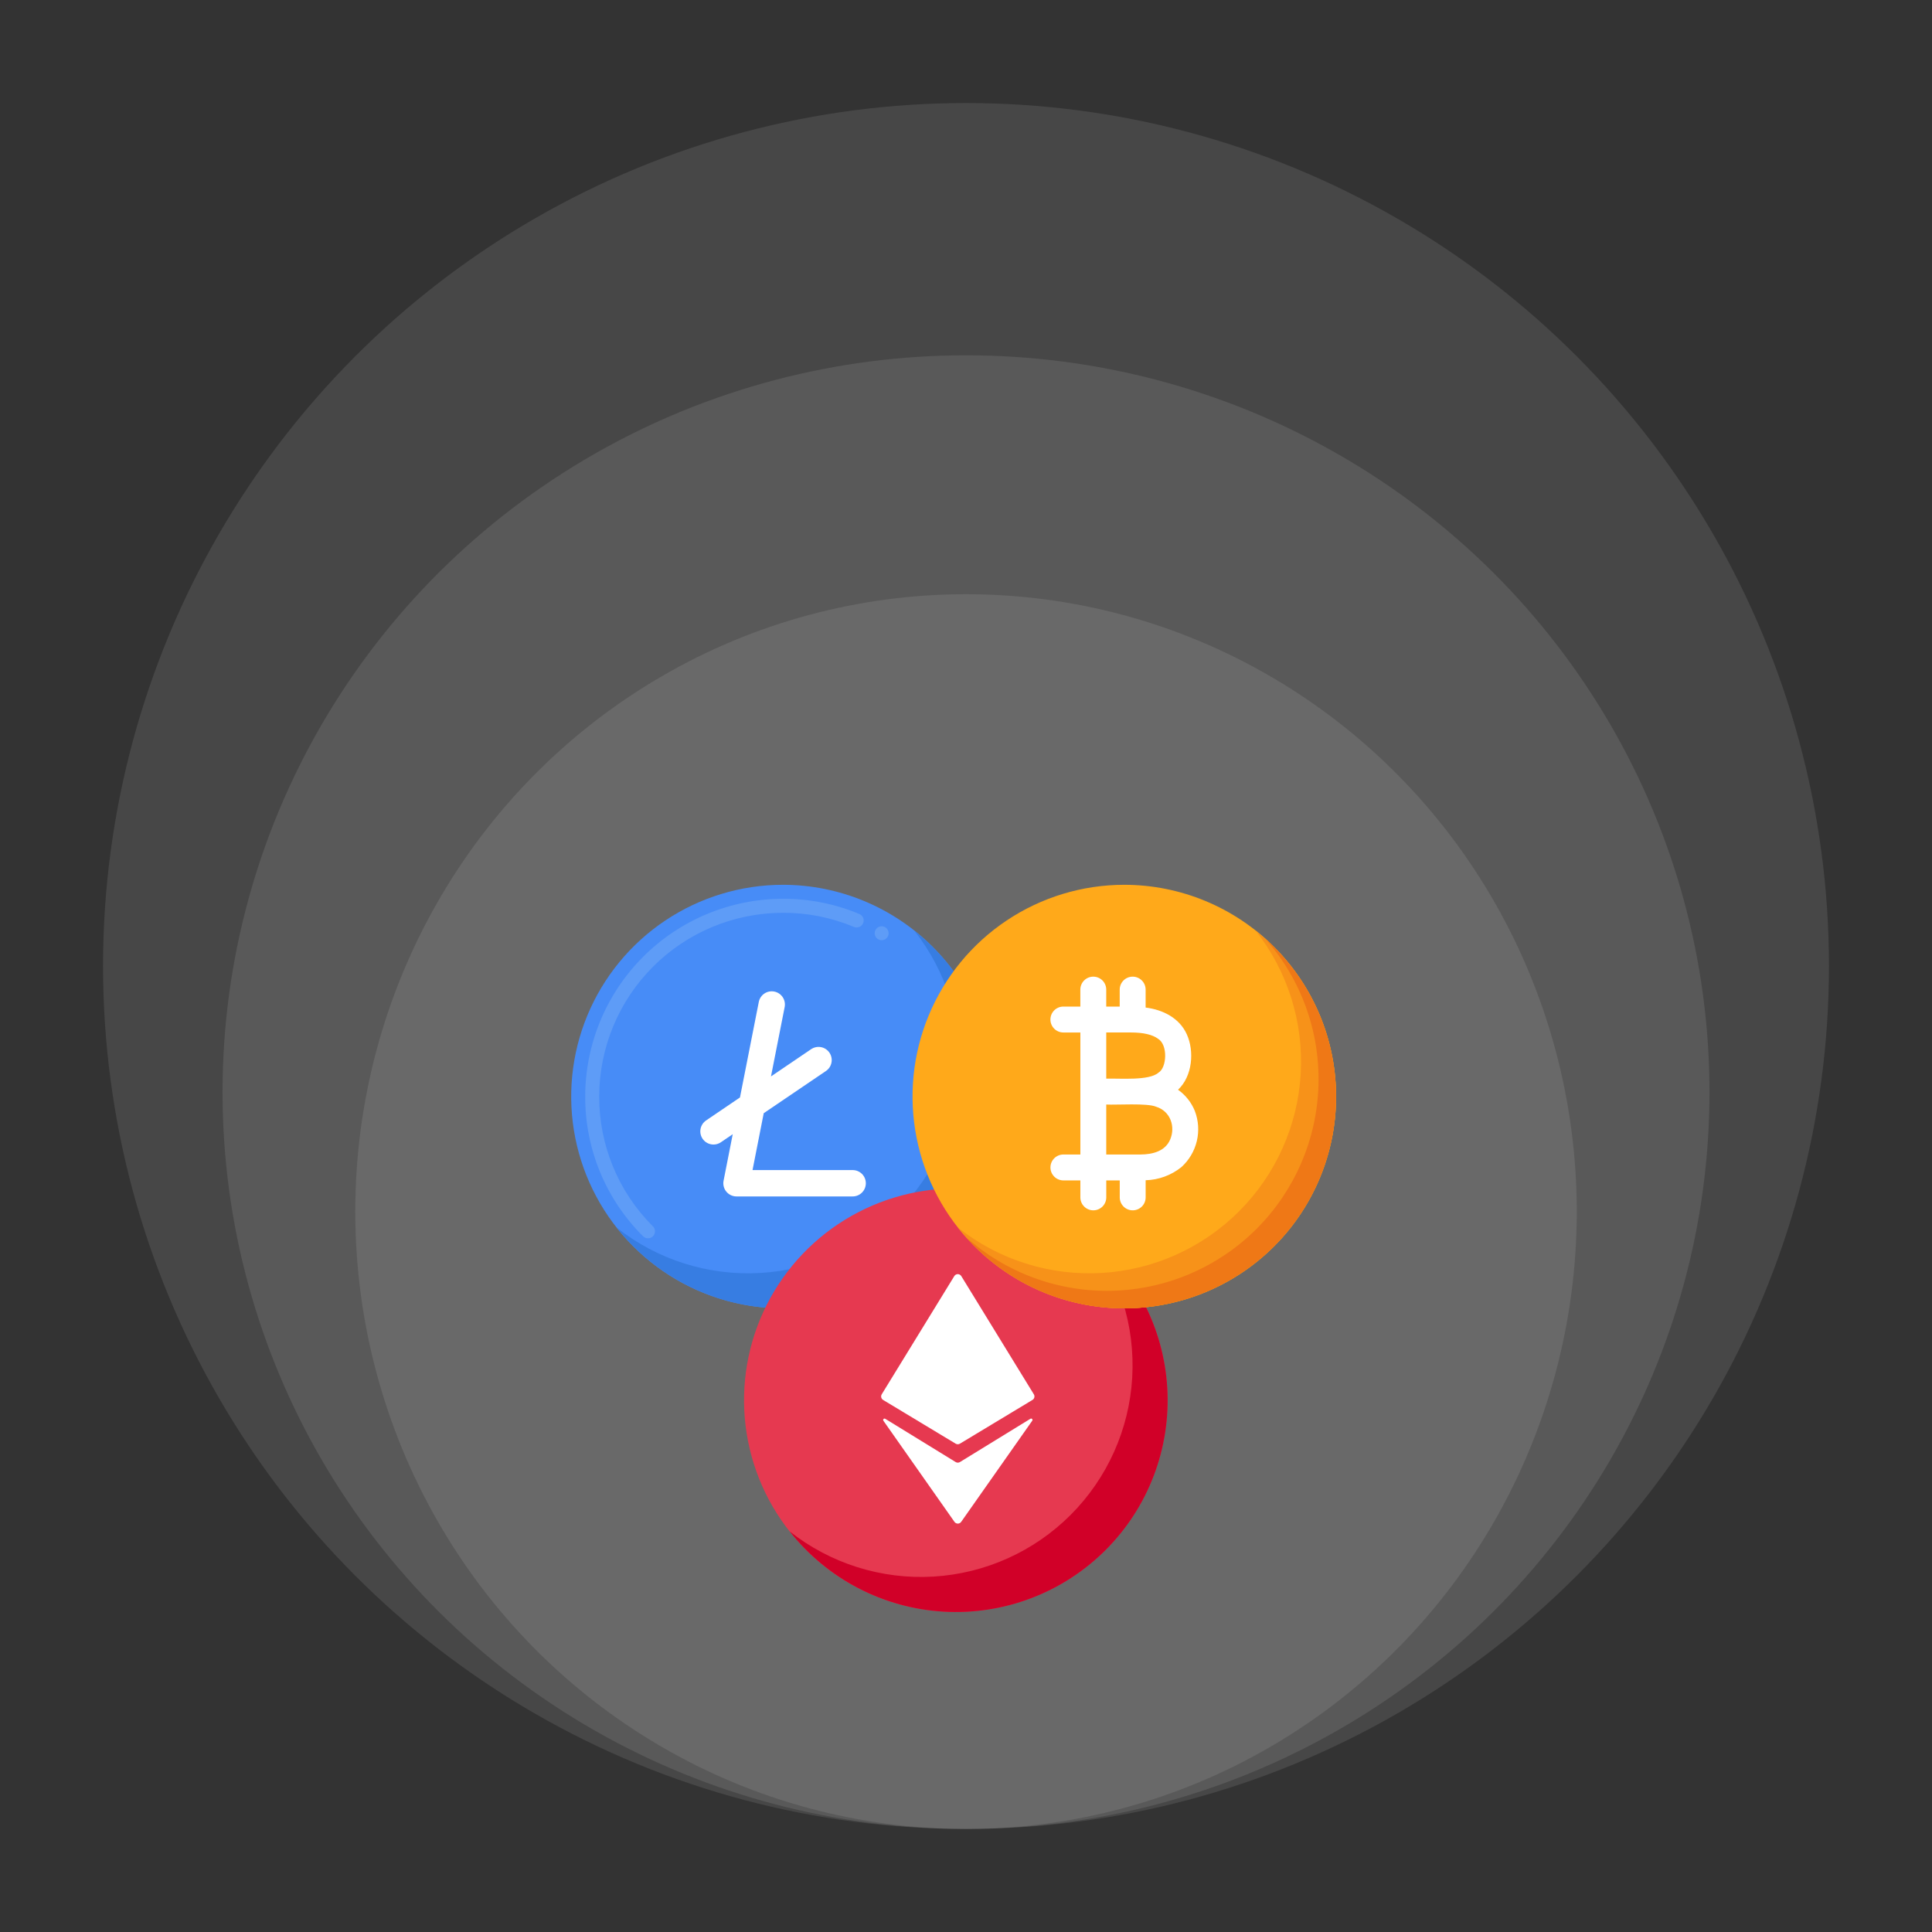
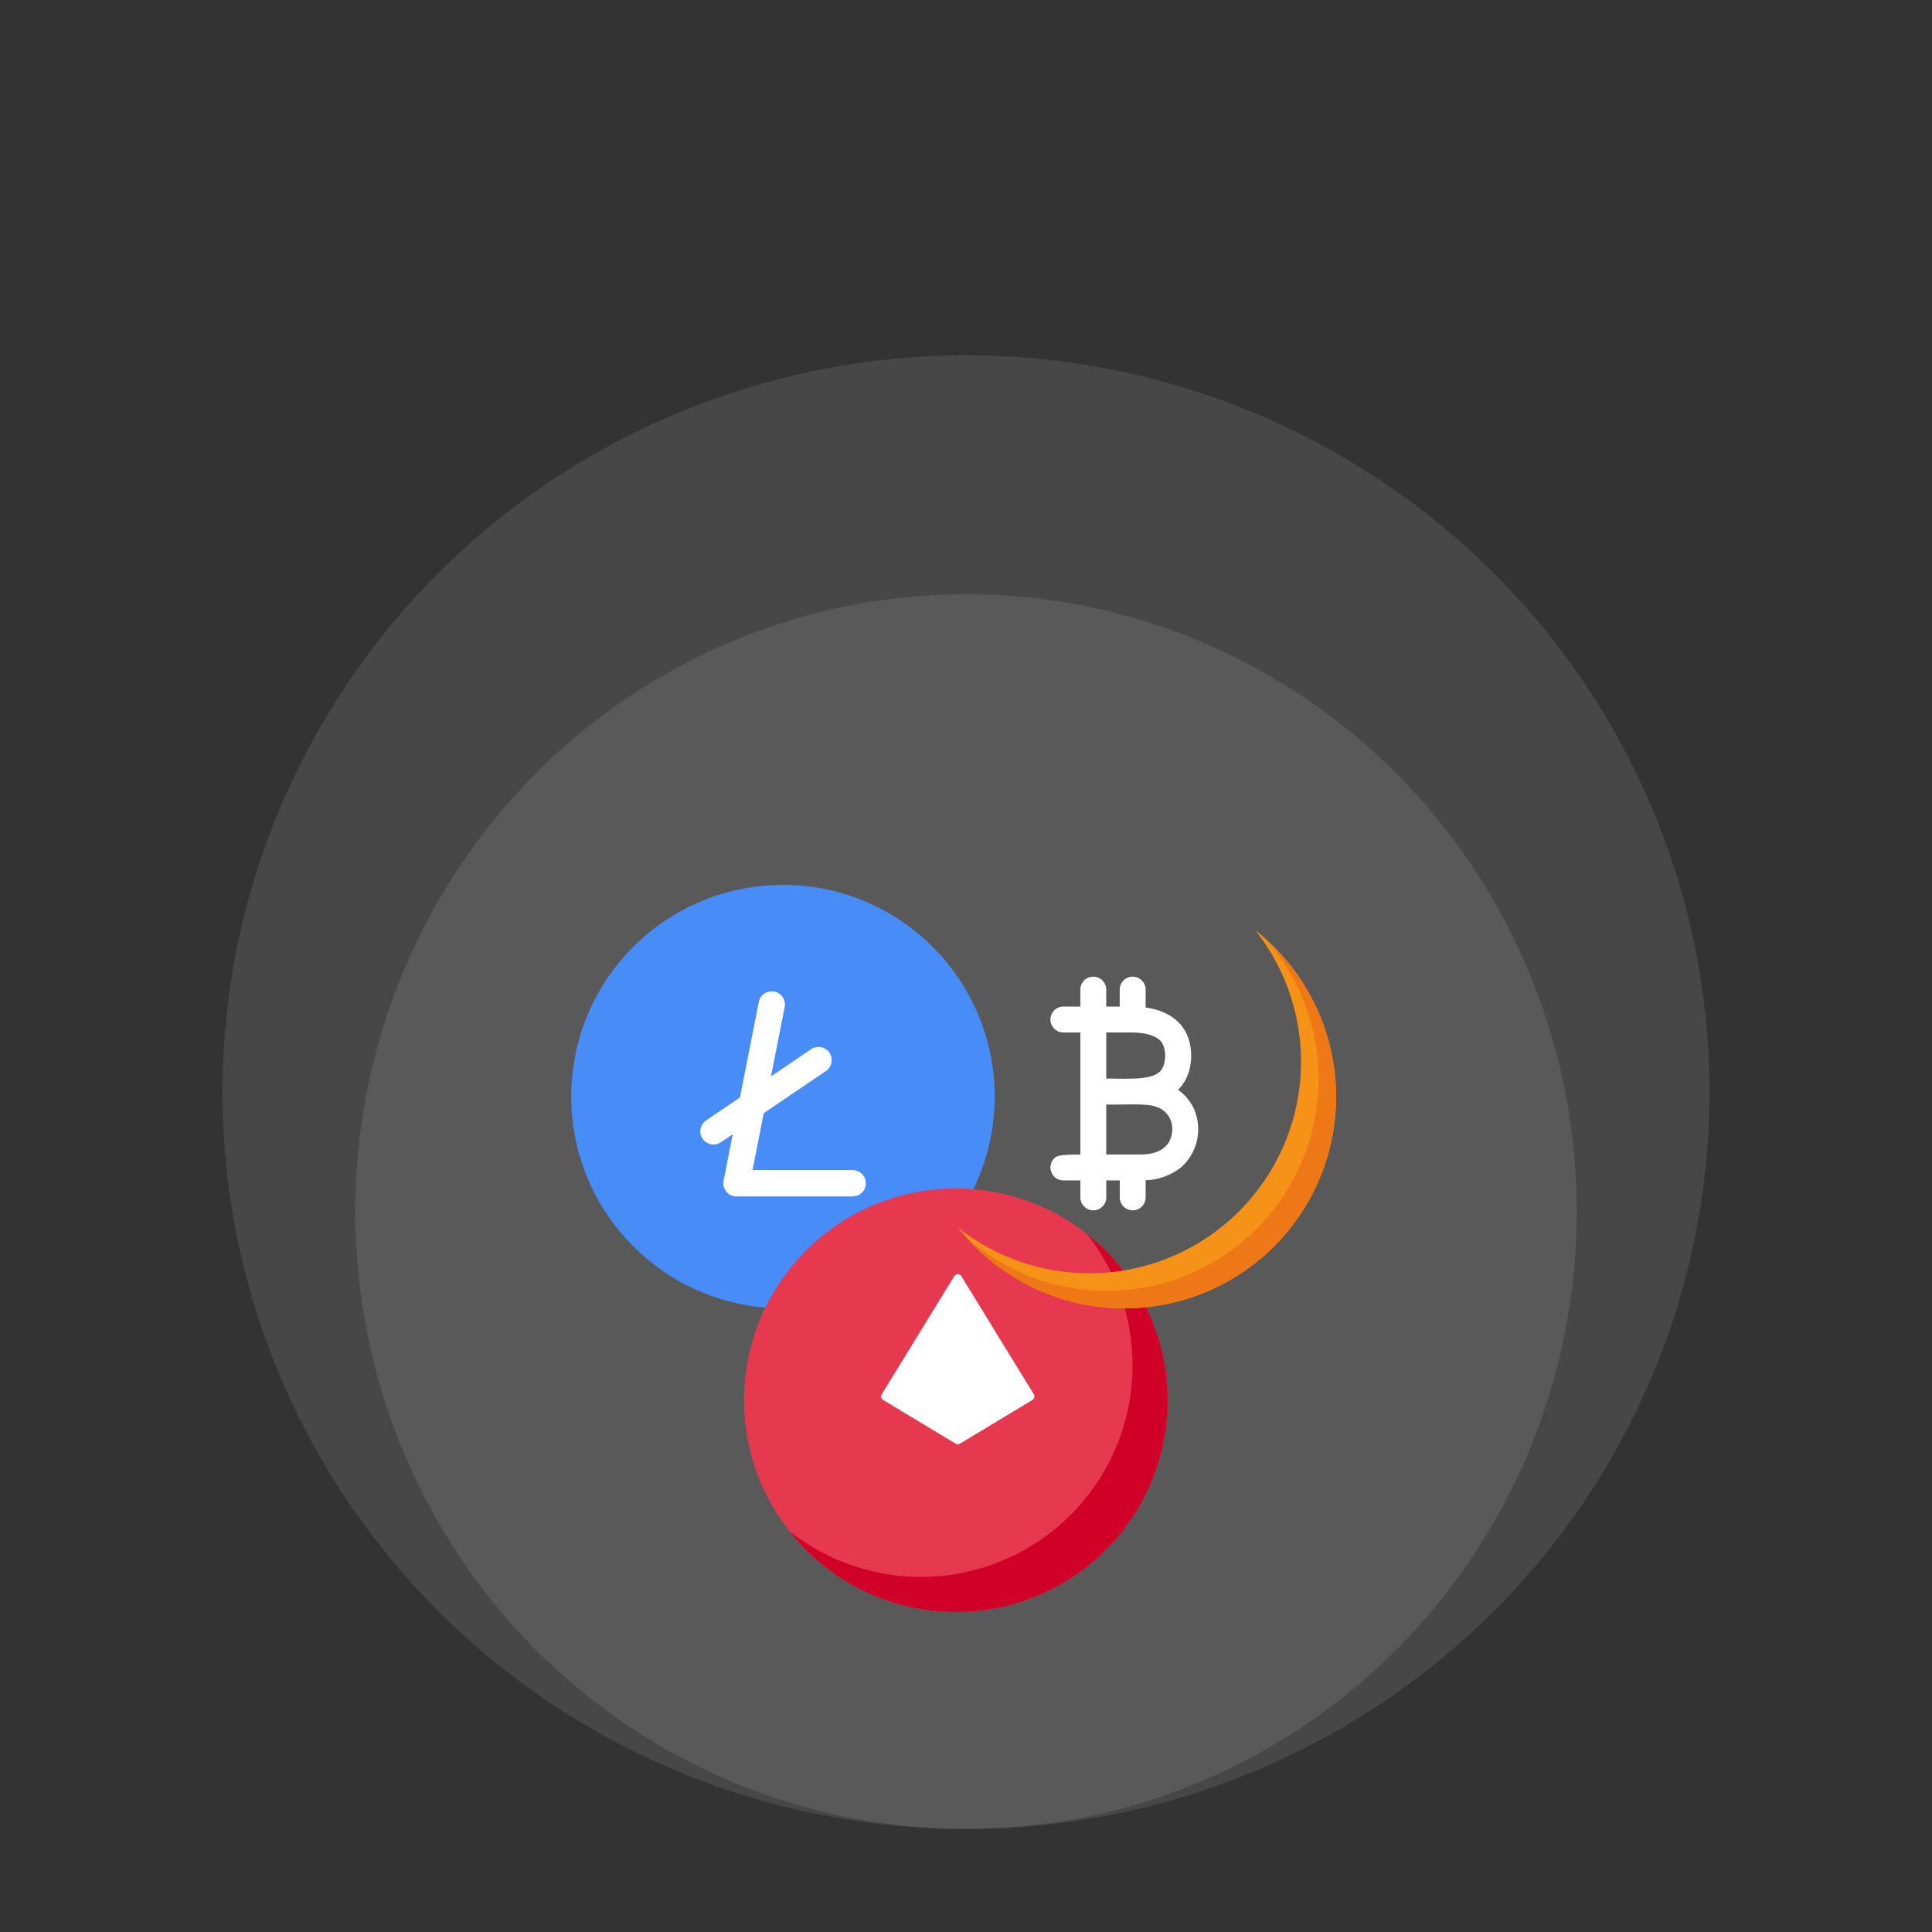
<svg xmlns="http://www.w3.org/2000/svg" width="150" height="150" viewBox="0 0 150 150" fill="none">
  <rect x="0" y="0" width="150" height="150" fill="#333333" stroke="none" />
  <ellipse cx="75.002" cy="94.067" rx="47.416" ry="47.931" fill="white" fill-opacity="0.1" />
  <ellipse cx="75.001" cy="84.794" rx="57.723" ry="57.208" fill="white" fill-opacity="0.1" />
-   <ellipse cx="75" cy="75" rx="67" ry="67" fill="white" fill-opacity="0.1" />
  <path d="M77.231 85.137C77.231 88.389 76.267 91.568 74.46 94.272C72.654 96.975 70.086 99.083 67.081 100.327C64.077 101.572 60.771 101.897 57.582 101.263C54.392 100.629 51.463 99.063 49.163 96.763C46.864 94.464 45.298 91.534 44.664 88.345C44.029 85.155 44.355 81.849 45.599 78.845C46.844 75.841 48.951 73.273 51.655 71.466C54.359 69.66 57.538 68.695 60.789 68.695C65.149 68.698 69.33 70.431 72.413 73.514C75.496 76.597 77.229 80.777 77.231 85.137Z" fill="#478CF7" />
  <path d="M66.183 90.844H58.426L59.296 86.428L64.126 83.152C64.237 83.076 64.332 82.98 64.406 82.868C64.48 82.755 64.531 82.629 64.556 82.498C64.582 82.366 64.581 82.23 64.553 82.098C64.526 81.967 64.474 81.842 64.398 81.731C64.323 81.619 64.226 81.524 64.114 81.45C64.002 81.376 63.876 81.325 63.744 81.3C63.612 81.275 63.476 81.276 63.345 81.303C63.213 81.33 63.088 81.383 62.977 81.458L59.859 83.573L60.924 78.171C60.972 77.906 60.914 77.634 60.763 77.412C60.611 77.19 60.379 77.036 60.115 76.984C59.851 76.932 59.578 76.986 59.353 77.134C59.129 77.282 58.972 77.512 58.916 77.775L57.451 85.206L54.821 86.991C54.71 87.067 54.614 87.163 54.541 87.275C54.467 87.388 54.416 87.513 54.39 87.645C54.365 87.777 54.366 87.913 54.393 88.045C54.42 88.176 54.473 88.301 54.548 88.412C54.624 88.524 54.721 88.619 54.833 88.693C54.945 88.767 55.071 88.818 55.203 88.843C55.335 88.868 55.47 88.867 55.602 88.84C55.733 88.813 55.858 88.76 55.97 88.685L56.889 88.06L56.178 91.67C56.148 91.818 56.152 91.971 56.189 92.118C56.226 92.264 56.295 92.401 56.391 92.517C56.487 92.634 56.608 92.728 56.745 92.793C56.881 92.858 57.031 92.891 57.182 92.891H66.183C66.319 92.893 66.454 92.868 66.58 92.818C66.706 92.767 66.821 92.692 66.918 92.597C67.014 92.502 67.091 92.388 67.144 92.263C67.196 92.138 67.223 92.003 67.223 91.868C67.223 91.732 67.196 91.597 67.144 91.472C67.091 91.347 67.014 91.233 66.918 91.138C66.821 91.043 66.706 90.968 66.58 90.917C66.454 90.867 66.319 90.842 66.183 90.844Z" fill="white" />
-   <path d="M50.31 96.141C50.239 96.141 50.168 96.128 50.102 96.101C50.037 96.074 49.977 96.034 49.927 95.983C48.5 94.566 47.369 92.881 46.598 91.024C45.827 89.167 45.432 87.175 45.436 85.165V85.102C45.448 81.042 47.066 77.152 49.937 74.281C52.808 71.411 56.699 69.793 60.759 69.782H60.821C62.848 69.778 64.854 70.18 66.722 70.965C66.788 70.992 66.848 71.033 66.898 71.083C66.949 71.134 66.989 71.194 67.016 71.26C67.043 71.327 67.056 71.397 67.056 71.469C67.055 71.54 67.041 71.611 67.013 71.677C66.956 71.808 66.849 71.912 66.716 71.967C66.583 72.021 66.434 72.021 66.301 71.968C64.566 71.239 62.703 70.866 60.821 70.87H60.761C56.989 70.879 53.374 72.381 50.706 75.048C48.038 77.715 46.534 81.33 46.523 85.102V85.165C46.522 87.032 46.889 88.881 47.605 90.606C48.32 92.331 49.37 93.897 50.693 95.214H50.696C50.746 95.264 50.786 95.325 50.814 95.391C50.841 95.457 50.855 95.527 50.855 95.599C50.855 95.67 50.841 95.741 50.814 95.807C50.786 95.873 50.746 95.933 50.696 95.983C50.645 96.034 50.585 96.074 50.519 96.101C50.453 96.128 50.381 96.142 50.31 96.141ZM68.992 72.456C68.992 72.563 68.961 72.667 68.901 72.757C68.842 72.846 68.758 72.915 68.659 72.956C68.56 72.998 68.451 73.008 68.346 72.988C68.241 72.967 68.145 72.916 68.069 72.84C67.993 72.764 67.942 72.668 67.921 72.563C67.9 72.458 67.91 72.349 67.951 72.25C67.992 72.151 68.061 72.067 68.15 72.007C68.239 71.948 68.344 71.916 68.451 71.916C68.594 71.916 68.732 71.973 68.833 72.074C68.934 72.175 68.992 72.312 68.992 72.456Z" fill="#5E9CF7" />
-   <path d="M70.971 72.234C73.469 75.394 74.719 79.361 74.485 83.381C74.251 87.402 72.549 91.197 69.701 94.045C66.854 96.894 63.06 98.597 59.039 98.832C55.018 99.067 51.051 97.817 47.891 95.32C49.329 97.143 51.136 98.641 53.194 99.715C55.252 100.789 57.515 101.415 59.832 101.551C62.15 101.687 64.47 101.331 66.64 100.506C68.81 99.68 70.78 98.405 72.421 96.763C74.062 95.121 75.337 93.15 76.162 90.98C76.986 88.81 77.341 86.49 77.204 84.172C77.067 81.855 76.44 79.592 75.366 77.535C74.291 75.477 72.792 73.67 70.969 72.233L70.971 72.234Z" fill="#377DE2" />
  <path d="M90.65 108.711C90.65 111.963 89.686 115.142 87.879 117.846C86.073 120.55 83.505 122.657 80.5 123.902C77.496 125.146 74.19 125.472 71.001 124.837C67.811 124.203 64.882 122.637 62.582 120.337C60.283 118.038 58.717 115.108 58.083 111.919C57.448 108.73 57.774 105.424 59.018 102.419C60.263 99.415 62.37 96.847 65.074 95.04C67.778 93.234 70.957 92.269 74.208 92.269C78.568 92.272 82.749 94.005 85.832 97.088C88.915 100.171 90.648 104.351 90.65 108.711Z" fill="#E63950" />
  <path d="M84.39 95.81C86.888 98.969 88.139 102.935 87.905 106.956C87.671 110.976 85.969 114.771 83.121 117.619C80.274 120.467 76.48 122.171 72.46 122.407C68.44 122.642 64.473 121.393 61.312 118.897C62.75 120.72 64.557 122.217 66.615 123.291C68.674 124.365 70.936 124.991 73.254 125.127C75.571 125.263 77.891 124.907 80.061 124.082C82.231 123.257 84.201 121.981 85.843 120.339C87.484 118.697 88.759 116.726 89.583 114.556C90.407 112.386 90.763 110.066 90.626 107.748C90.488 105.431 89.862 103.169 88.787 101.111C87.712 99.053 86.214 97.246 84.39 95.81Z" fill="#D10028" />
  <path d="M80.266 108.252L74.633 99.074C74.605 99.028 74.565 98.99 74.517 98.963C74.47 98.937 74.417 98.923 74.362 98.923C74.308 98.923 74.255 98.937 74.207 98.963C74.16 98.99 74.12 99.028 74.092 99.074L68.458 108.252C68.436 108.288 68.421 108.328 68.415 108.369C68.409 108.411 68.41 108.453 68.42 108.494C68.43 108.534 68.448 108.573 68.473 108.607C68.498 108.64 68.529 108.669 68.565 108.691L74.198 112.087C74.248 112.117 74.305 112.132 74.362 112.132C74.42 112.132 74.477 112.117 74.526 112.087L80.16 108.691C80.196 108.669 80.227 108.64 80.252 108.607C80.277 108.573 80.294 108.534 80.305 108.494C80.314 108.453 80.316 108.411 80.31 108.369C80.303 108.328 80.288 108.288 80.266 108.252Z" fill="white" />
-   <path d="M79.999 110.154L74.53 113.513C74.48 113.544 74.422 113.56 74.364 113.56C74.305 113.56 74.247 113.544 74.197 113.513L68.729 110.154C68.708 110.141 68.684 110.136 68.66 110.139C68.635 110.142 68.613 110.154 68.597 110.171C68.58 110.189 68.57 110.212 68.568 110.236C68.566 110.261 68.573 110.285 68.587 110.305L74.105 118.157C74.134 118.198 74.173 118.232 74.219 118.256C74.264 118.279 74.314 118.292 74.365 118.292C74.416 118.292 74.466 118.279 74.511 118.256C74.557 118.232 74.596 118.198 74.625 118.157L80.143 110.305C80.158 110.285 80.165 110.26 80.163 110.235C80.162 110.21 80.152 110.187 80.135 110.169C80.117 110.15 80.094 110.139 80.07 110.136C80.045 110.134 80.02 110.14 79.999 110.154Z" fill="white" />
-   <path d="M103.732 85.137C103.732 88.389 102.768 91.568 100.961 94.272C99.155 96.975 96.587 99.083 93.582 100.327C90.578 101.572 87.272 101.897 84.083 101.263C80.893 100.629 77.964 99.063 75.664 96.763C73.365 94.464 71.799 91.534 71.165 88.345C70.53 85.155 70.856 81.849 72.1 78.845C73.345 75.841 75.452 73.273 78.156 71.466C80.86 69.66 84.038 68.695 87.29 68.695C91.65 68.698 95.831 70.43 98.914 73.513C101.997 76.596 103.73 80.777 103.732 85.137Z" fill="#FFA91A" />
  <path d="M97.471 72.234C99.969 75.394 101.22 79.36 100.986 83.38C100.752 87.401 99.05 91.196 96.203 94.044C93.355 96.892 89.561 98.596 85.541 98.831C81.521 99.067 77.554 97.818 74.394 95.321C75.831 97.144 77.638 98.642 79.697 99.716C81.755 100.79 84.017 101.416 86.335 101.552C88.652 101.688 90.972 101.332 93.142 100.507C95.312 99.681 97.282 98.406 98.924 96.764C100.565 95.122 101.84 93.151 102.664 90.981C103.489 88.811 103.844 86.49 103.707 84.173C103.569 81.856 102.943 79.593 101.868 77.536C100.793 75.478 99.295 73.671 97.471 72.234Z" fill="#F79219" />
  <path d="M98.212 72.856C101.001 75.989 102.487 80.069 102.366 84.261C102.244 88.454 100.524 92.441 97.559 95.407C94.593 98.372 90.605 100.092 86.413 100.213C82.221 100.334 78.141 98.848 75.008 96.059C76.496 97.734 78.31 99.087 80.34 100.035C82.369 100.983 84.571 101.506 86.81 101.572C89.049 101.638 91.278 101.246 93.36 100.419C95.442 99.593 97.333 98.349 98.917 96.766C100.501 95.182 101.745 93.291 102.572 91.209C103.398 89.127 103.791 86.898 103.724 84.659C103.658 82.42 103.135 80.218 102.187 78.188C101.24 76.159 99.887 74.344 98.212 72.856Z" fill="#EF7816" />
-   <path d="M92.764 86.248C92.495 85.588 92.043 85.019 91.462 84.606C92.581 83.566 92.745 81.614 92.139 80.294C91.572 79.043 90.295 78.393 88.946 78.226V76.833C88.946 76.566 88.84 76.31 88.651 76.122C88.463 75.933 88.207 75.827 87.94 75.827C87.673 75.827 87.417 75.933 87.229 76.122C87.04 76.31 86.934 76.566 86.934 76.833V78.15H85.888V76.833C85.888 76.566 85.782 76.31 85.594 76.122C85.405 75.933 85.149 75.827 84.882 75.827C84.616 75.827 84.36 75.933 84.171 76.122C83.983 76.31 83.877 76.566 83.877 76.833V78.15H82.559C82.293 78.15 82.037 78.256 81.848 78.445C81.66 78.633 81.554 78.889 81.554 79.156C81.554 79.423 81.66 79.678 81.848 79.867C82.037 80.056 82.293 80.162 82.559 80.162H83.879V89.635H82.562C82.295 89.635 82.039 89.741 81.851 89.93C81.662 90.118 81.556 90.374 81.556 90.641C81.556 90.908 81.662 91.163 81.851 91.352C82.039 91.541 82.295 91.647 82.562 91.647H83.879V92.964C83.879 93.231 83.985 93.487 84.174 93.675C84.362 93.864 84.618 93.97 84.885 93.97C85.152 93.97 85.407 93.864 85.596 93.675C85.785 93.487 85.891 93.231 85.891 92.964V91.647H86.937V92.964C86.937 93.231 87.043 93.487 87.231 93.675C87.42 93.864 87.676 93.97 87.942 93.97C88.209 93.97 88.465 93.864 88.653 93.675C88.842 93.487 88.948 93.231 88.948 92.964V91.634C89.96 91.606 90.935 91.248 91.724 90.614C92.318 90.076 92.735 89.371 92.921 88.592C93.106 87.813 93.052 86.996 92.764 86.248ZM86.935 80.161H87.799C88.764 80.161 89.475 80.326 89.913 80.651C90.69 81.123 90.592 82.902 89.947 83.278C89.223 83.925 86.95 83.713 85.889 83.746V80.161H86.935ZM90.85 88.477C90.467 89.374 89.501 89.63 88.553 89.635H85.889V85.756C86.678 85.798 89.063 85.628 89.755 85.925C90.878 86.269 91.277 87.479 90.85 88.477Z" fill="white" />
+   <path d="M92.764 86.248C92.495 85.588 92.043 85.019 91.462 84.606C92.581 83.566 92.745 81.614 92.139 80.294C91.572 79.043 90.295 78.393 88.946 78.226V76.833C88.946 76.566 88.84 76.31 88.651 76.122C88.463 75.933 88.207 75.827 87.94 75.827C87.673 75.827 87.417 75.933 87.229 76.122C87.04 76.31 86.934 76.566 86.934 76.833V78.15H85.888V76.833C85.888 76.566 85.782 76.31 85.594 76.122C85.405 75.933 85.149 75.827 84.882 75.827C84.616 75.827 84.36 75.933 84.171 76.122C83.983 76.31 83.877 76.566 83.877 76.833V78.15H82.559C82.293 78.15 82.037 78.256 81.848 78.445C81.66 78.633 81.554 78.889 81.554 79.156C81.554 79.423 81.66 79.678 81.848 79.867C82.037 80.056 82.293 80.162 82.559 80.162H83.879V89.635C82.295 89.635 82.039 89.741 81.851 89.93C81.662 90.118 81.556 90.374 81.556 90.641C81.556 90.908 81.662 91.163 81.851 91.352C82.039 91.541 82.295 91.647 82.562 91.647H83.879V92.964C83.879 93.231 83.985 93.487 84.174 93.675C84.362 93.864 84.618 93.97 84.885 93.97C85.152 93.97 85.407 93.864 85.596 93.675C85.785 93.487 85.891 93.231 85.891 92.964V91.647H86.937V92.964C86.937 93.231 87.043 93.487 87.231 93.675C87.42 93.864 87.676 93.97 87.942 93.97C88.209 93.97 88.465 93.864 88.653 93.675C88.842 93.487 88.948 93.231 88.948 92.964V91.634C89.96 91.606 90.935 91.248 91.724 90.614C92.318 90.076 92.735 89.371 92.921 88.592C93.106 87.813 93.052 86.996 92.764 86.248ZM86.935 80.161H87.799C88.764 80.161 89.475 80.326 89.913 80.651C90.69 81.123 90.592 82.902 89.947 83.278C89.223 83.925 86.95 83.713 85.889 83.746V80.161H86.935ZM90.85 88.477C90.467 89.374 89.501 89.63 88.553 89.635H85.889V85.756C86.678 85.798 89.063 85.628 89.755 85.925C90.878 86.269 91.277 87.479 90.85 88.477Z" fill="white" />
</svg>